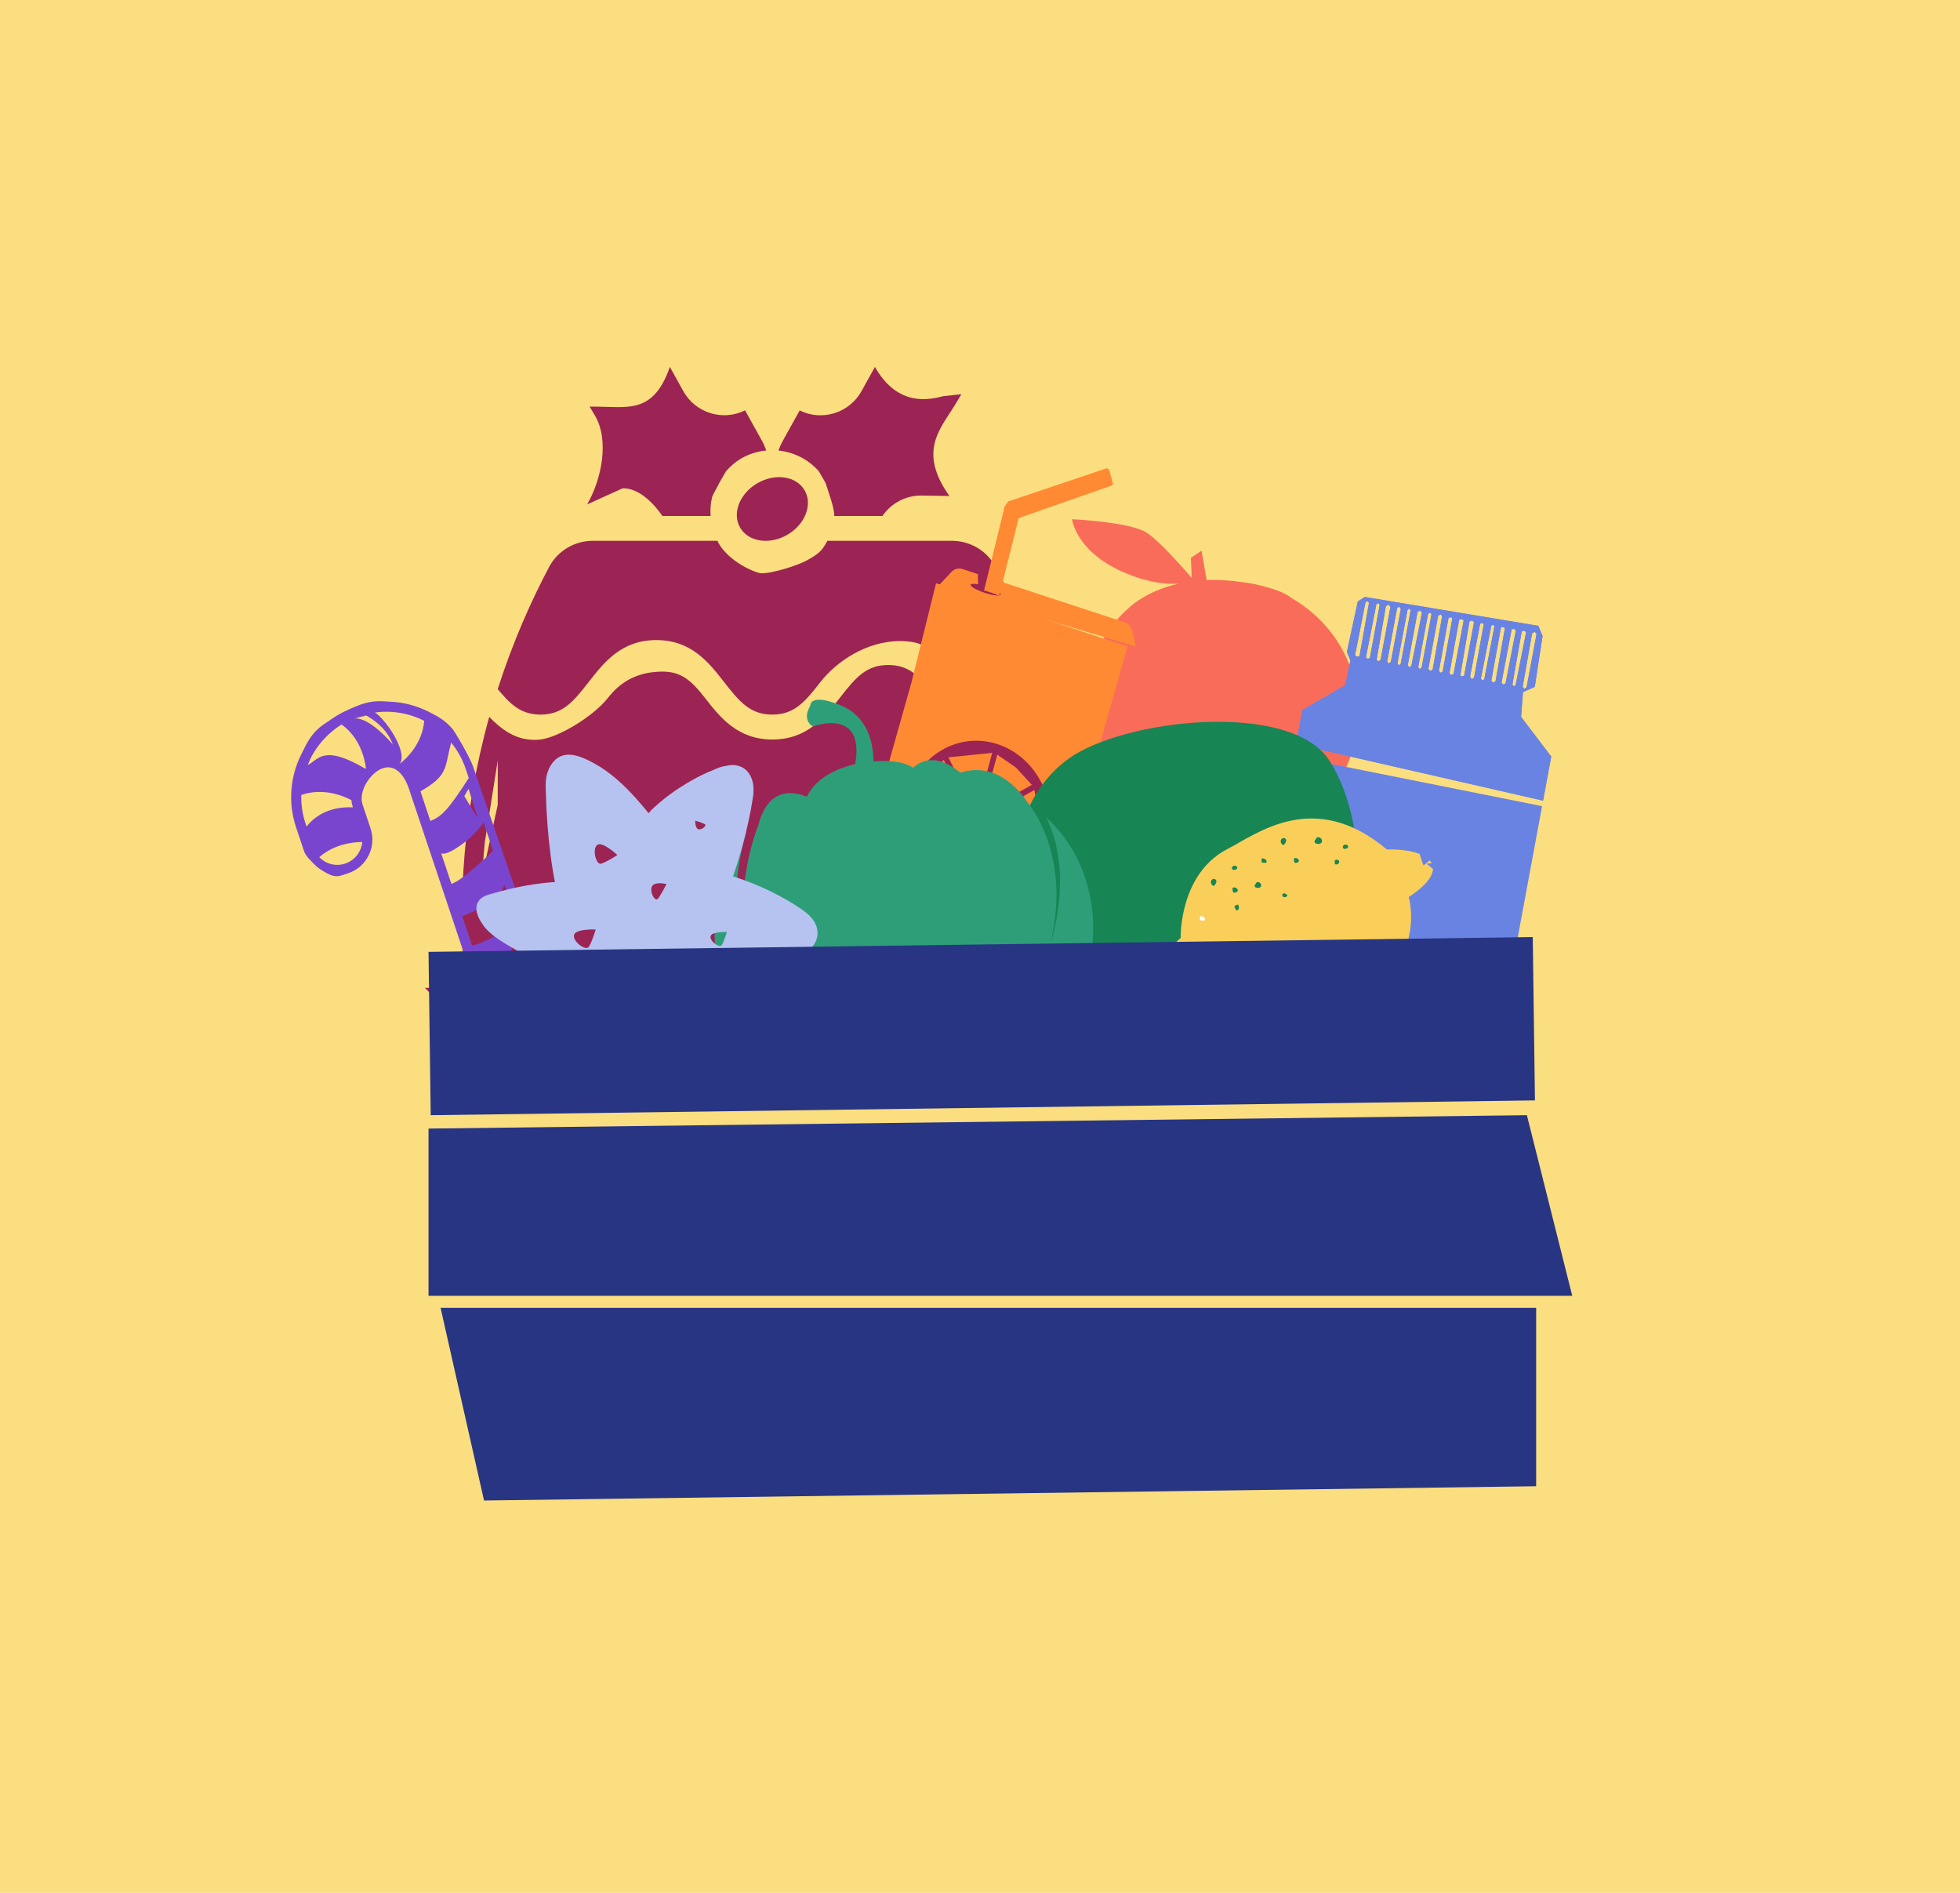
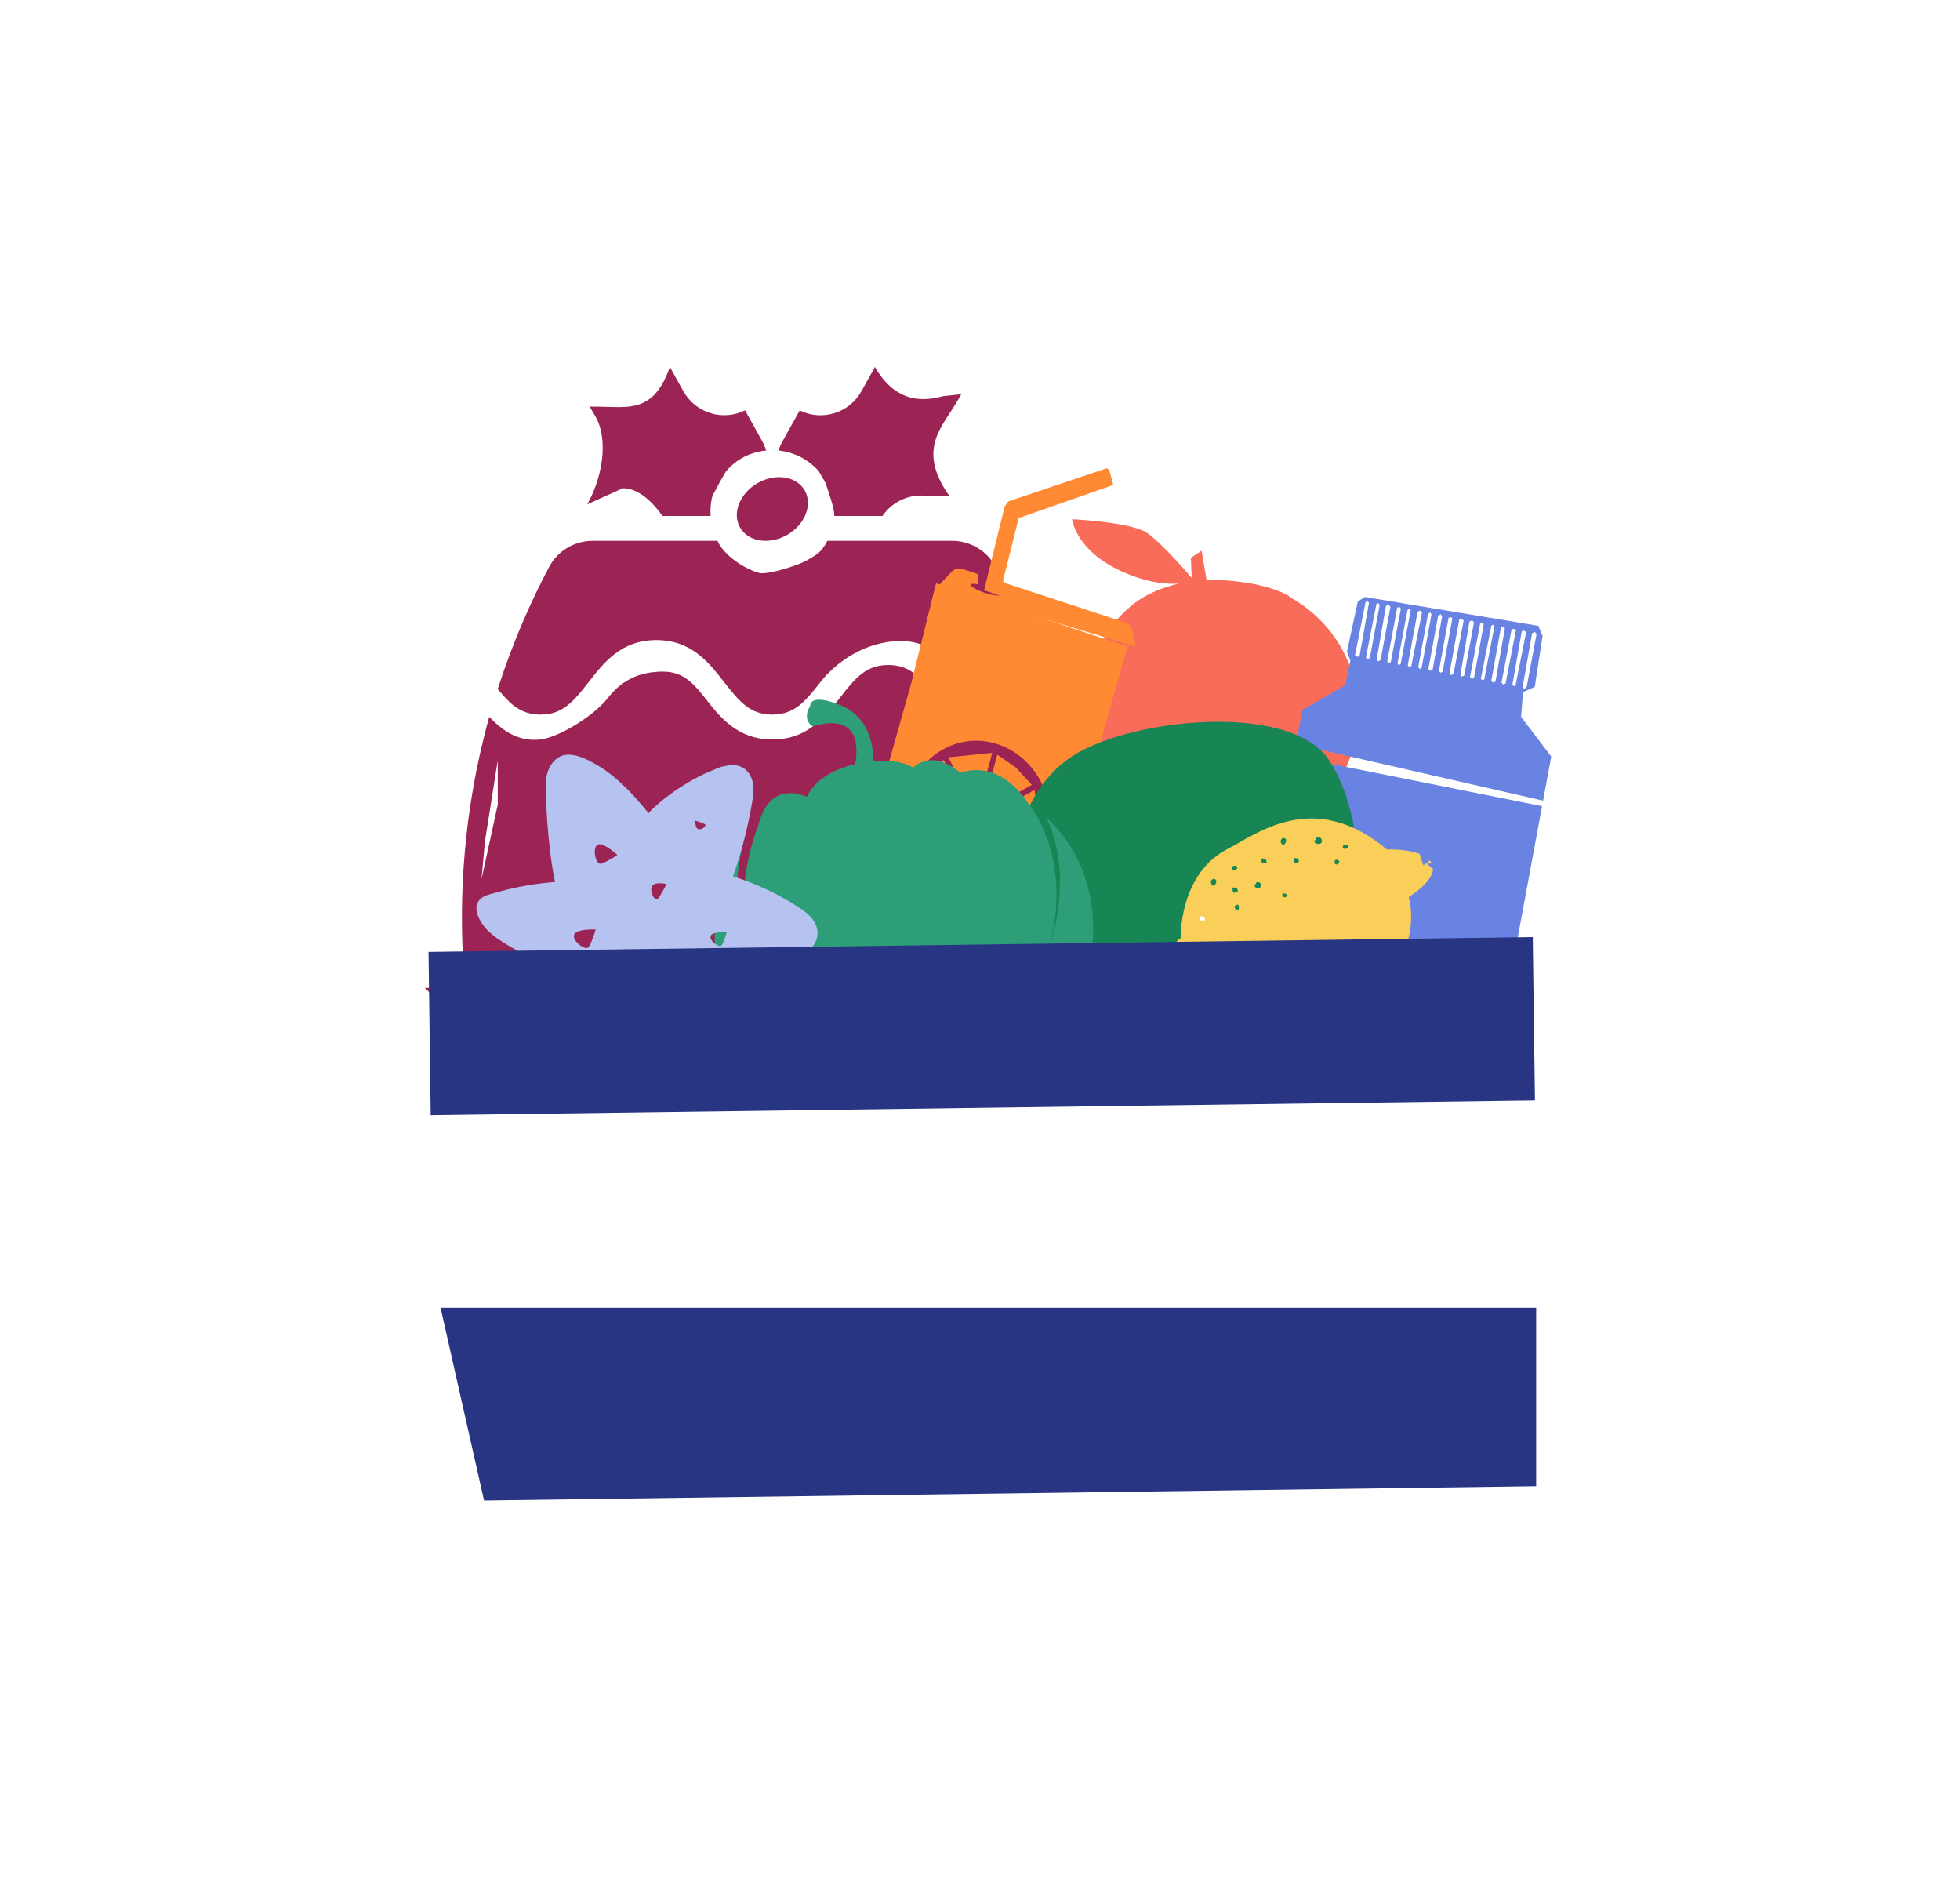
<svg xmlns="http://www.w3.org/2000/svg" width="203" height="196" viewBox="0 0 203 196" fill="none">
-   <rect width="203" height="196" fill="#FBDE80" />
  <g clip-path="url(#clip0_9800_14323)">
    <path d="M110.272 108.66L51.714 110.003L44 102.289H116L110.272 108.66Z" fill="#9C2454" />
    <path d="M85.543 50.124C85.768 50.857 86.449 52.664 86.404 53.429H91.393C92.286 52.13 93.784 51.288 95.469 51.314L98.329 51.359C94.974 46.614 97.5 44.313 99.017 41.748L99.57 40.822L97.693 41.021C94.26 41.992 92.106 40.578 90.615 38L89.226 40.501C87.966 42.77 85.144 43.651 82.824 42.5L81.056 45.682C80.882 45.997 80.741 46.319 80.625 46.653C82.239 46.814 83.73 47.579 84.797 48.787L85.408 49.835C85.459 49.925 85.511 50.028 85.543 50.131V50.124Z" fill="#9C2454" />
    <path d="M60.82 52.225L64.498 50.56C66.182 50.534 67.712 52.129 68.605 53.427H73.6C73.549 52.746 73.6 52.051 73.787 51.37C73.819 51.248 74.455 50.136 74.494 50.014L75.201 48.786C75.651 48.278 76.172 47.822 76.776 47.468C77.573 47.011 78.46 46.735 79.367 46.645C79.245 46.317 79.11 45.989 78.936 45.674L77.168 42.492C74.841 43.643 72.025 42.762 70.765 40.493L69.377 37.992C67.737 42.762 65.121 42.145 62.145 42.113L61.065 42.1L61.617 43.026C63.135 45.591 62.305 49.634 60.82 52.212V52.225Z" fill="#9C2454" />
    <path d="M103.098 58.681C102.217 57.016 100.468 56 98.585 56C95.255 56 89.829 56 85.689 56C85.13 57.08 84.751 57.35 83.67 57.974C82.693 58.539 79.942 59.407 78.817 59.356C78.264 59.33 75.57 58.231 74.426 56.251C74.381 56.167 74.355 56.084 74.311 56C70.177 56 64.738 56 61.402 56C59.518 56 57.776 57.022 56.889 58.681C55.025 62.191 53.128 66.434 51.547 71.358L52.061 71.949C53.135 73.177 54.215 73.994 55.983 73.994C58.239 73.994 59.345 72.714 60.965 70.631C62.553 68.594 64.353 66.279 67.978 66.279C71.604 66.279 73.41 68.594 74.998 70.631C76.618 72.714 77.73 73.994 79.987 73.994C82.243 73.994 83.349 72.714 84.969 70.631C86.557 68.594 89.63 66.382 93.262 66.382C96.894 66.382 97.415 68.594 98.996 70.631C100.616 72.714 101.728 73.994 103.985 73.994C105.753 73.994 106.833 73.171 107.913 71.943L108.427 71.351C106.845 66.427 104.949 62.184 103.085 58.681H103.098Z" fill="#9C2454" />
    <path d="M78.453 50.031C80.298 48.964 82.484 49.298 83.339 50.776C84.194 52.255 83.384 54.312 81.539 55.379C79.694 56.446 77.508 56.112 76.653 54.633C75.798 53.155 76.608 51.098 78.453 50.031Z" fill="#9C2454" />
    <path d="M109.312 74.227C108.142 75.416 104.863 76.921 103.995 76.574C100.627 75.23 98.57 74.259 96.982 72.222C95.362 70.139 94.25 68.859 91.993 68.859C89.737 68.859 88.631 70.139 87.011 72.222C85.423 74.259 83.623 76.574 79.997 76.574C76.372 76.574 74.565 74.259 72.977 72.222C71.357 70.139 70.252 69.393 67.995 69.567C66.555 69.676 64.627 70.139 63 72.222C61.412 74.259 57.761 76.368 55.987 76.574C53.492 76.863 51.84 75.423 50.67 74.234C47.867 84.307 47.597 93.237 47.983 99.716H111.986C112.372 93.237 112.102 84.307 109.299 74.227H109.312ZM51.557 83.311L49.873 91.019L50.22 87.168L51.551 78.759V83.311H51.557ZM104.516 97.409L108.437 95.66L109.247 86.551L109.948 96.534L104.516 97.409Z" fill="#9C2454" />
  </g>
  <path d="M116.747 59.413C116.533 59.325 116.321 59.236 116.097 59.134C111.367 56.947 111.036 53.764 111.036 53.764C111.036 53.764 117.104 54.051 118.771 55.164C119.712 55.792 121.156 57.298 122.232 58.487C122.747 59.055 123.174 59.548 123.428 59.843L123.342 57.763L124.448 57.029L124.968 60.06C126.093 60.018 127.341 60.079 128.713 60.289C129.578 60.397 130.415 60.563 131.202 60.805C131.202 60.805 131.205 60.806 131.207 60.806C132.392 61.115 133.243 61.511 133.831 61.967C137.776 64.266 140.397 68.31 140.657 73.028C140.814 75.864 140.013 78.91 138.374 81.351C137.091 83.259 135.298 84.798 133.048 85.576C127.719 87.419 114.048 84.968 112.328 79.261C111.902 77.846 111.756 76.172 111.847 74.43C112.086 69.829 114.178 65.231 116.893 62.974C116.893 62.974 118.567 61.223 122.091 60.431C120.902 60.513 119.081 60.377 116.747 59.413Z" fill="#F96C5A" />
-   <path d="M160.664 78.341L157.542 74.236L157.738 71.667L158.956 71.126L159.766 65.856L159.323 64.8L141.354 61.815L140.628 62.285L139.504 67.496L139.859 68.403L139.323 70.955L134.885 73.531L134.233 77.057L159.818 82.905L160.664 78.341ZM140.804 67.948L140.572 68.005L140.342 67.862L141.429 62.355L141.644 62.256L141.788 62.421L140.804 67.948ZM141.875 68.147L141.652 68.221L141.472 68.07L142.554 62.563L142.727 62.452L142.897 62.626L141.875 68.147ZM142.985 68.355L142.721 68.484L142.586 68.281L143.541 62.75L143.817 62.609L144.011 62.839L142.985 68.355ZM144.048 68.553L143.799 68.707L143.674 68.484L144.704 62.967L144.9 62.794L145.089 63.039L144.048 68.553ZM145.072 68.744L144.882 68.904L144.74 68.682L145.777 63.166L145.981 63.008L146.099 63.226L145.072 68.744ZM146.177 68.95L145.962 69.109L145.805 68.88L146.821 63.36L147.062 63.218L147.275 63.445L146.177 68.95ZM147.237 69.147L147.05 69.279L146.886 69.08L147.907 63.562L148.142 63.418L148.262 63.629L147.237 69.147ZM148.377 69.36L148.135 69.465L147.935 69.278L148.952 63.758L149.229 63.6L149.36 63.835L148.377 69.36ZM149.414 69.554L149.218 69.664L149.03 69.482L150.031 63.96L150.292 63.911L150.422 64.032L149.414 69.554ZM150.55 69.766L150.291 69.913L150.128 69.688L151.134 64.167L151.377 64.103L151.598 64.253L150.55 69.766ZM151.64 69.97L151.383 70.053L151.252 69.897L152.194 64.364L152.471 64.232L152.663 64.451L151.64 69.97ZM152.674 70.162L152.453 70.324L152.253 70.085L153.302 64.572L153.537 64.514L153.673 64.642L152.674 70.162ZM153.724 70.358L153.551 70.437L153.37 70.293L154.459 64.786L154.624 64.685L154.783 64.847L153.724 70.358ZM154.889 70.575L154.624 70.68L154.456 70.494L155.455 64.972L155.698 64.919L155.866 65.047L154.889 70.575ZM155.932 70.769L155.704 70.882L155.515 70.691L156.56 65.177L156.78 65.111L157.003 65.26L155.932 70.769ZM156.968 70.963L156.792 71.055L156.639 70.9L157.609 65.371L157.864 65.303L158.066 65.456L156.968 70.963ZM158.684 65.574L158.96 65.431L159.143 65.659L158.109 71.176L157.857 71.344L157.705 71.101L158.684 65.574Z" fill="#6983E2" />
  <path d="M160.664 78.341L157.542 74.236L157.738 71.667L158.956 71.126L159.766 65.856L159.323 64.8L141.354 61.815L140.628 62.285L139.504 67.496L139.859 68.403L139.323 70.955L134.885 73.531L134.233 77.057L159.818 82.905L160.664 78.341ZM140.804 67.948L140.572 68.005L140.342 67.862L141.429 62.355L141.644 62.256L141.788 62.421L140.804 67.948ZM141.875 68.147L141.652 68.221L141.472 68.07L142.554 62.563L142.727 62.452L142.897 62.626L141.875 68.147ZM142.985 68.355L142.721 68.484L142.586 68.281L143.541 62.75L143.817 62.609L144.011 62.839L142.985 68.355ZM144.048 68.553L143.799 68.707L143.674 68.484L144.704 62.967L144.9 62.794L145.089 63.039L144.048 68.553ZM145.072 68.744L144.882 68.904L144.74 68.682L145.777 63.166L145.981 63.008L146.099 63.226L145.072 68.744ZM146.177 68.95L145.962 69.109L145.805 68.88L146.821 63.36L147.062 63.218L147.275 63.445L146.177 68.95ZM147.237 69.147L147.05 69.279L146.886 69.08L147.907 63.562L148.142 63.418L148.262 63.629L147.237 69.147ZM148.377 69.36L148.135 69.465L147.935 69.278L148.952 63.758L149.229 63.6L149.36 63.835L148.377 69.36ZM149.414 69.554L149.218 69.664L149.03 69.482L150.031 63.96L150.292 63.911L150.422 64.032L149.414 69.554ZM150.55 69.766L150.291 69.913L150.128 69.688L151.134 64.167L151.377 64.103L151.598 64.253L150.55 69.766ZM151.64 69.97L151.383 70.053L151.252 69.897L152.194 64.364L152.471 64.232L152.663 64.451L151.64 69.97ZM152.674 70.162L152.453 70.324L152.253 70.085L153.302 64.572L153.537 64.514L153.673 64.642L152.674 70.162ZM153.724 70.358L153.551 70.437L153.37 70.293L154.459 64.786L154.624 64.685L154.783 64.847L153.724 70.358ZM154.889 70.575L154.624 70.68L154.456 70.494L155.455 64.972L155.698 64.919L155.866 65.047L154.889 70.575ZM155.932 70.769L155.704 70.882L155.515 70.691L156.56 65.177L156.78 65.111L157.003 65.26L155.932 70.769ZM156.968 70.963L156.792 71.055L156.639 70.9L157.609 65.371L157.864 65.303L158.066 65.456L156.968 70.963ZM158.684 65.574L158.96 65.431L159.143 65.659L158.109 71.176L157.857 71.344L157.705 71.101L158.684 65.574Z" fill="#6983E2" />
  <path d="M159.715 83.475L133.998 78.334L130.846 95.395L156.879 98.783L159.715 83.475Z" fill="#6983E2" />
  <path d="M130.656 96.419L130.44 97.594L132.925 105.591L134.398 106.867L149.402 109.906L151.426 109.387L156.255 102.158L156.734 99.573L130.656 96.419Z" fill="#6983E2" />
  <path d="M117.294 65.38C117.199 64.931 116.896 64.574 116.499 64.444L103.461 60.162L102.986 61.053C103.408 61.253 103.671 61.452 103.639 61.57C103.592 61.75 102.857 61.668 101.998 61.387C101.139 61.105 100.483 60.731 100.533 60.549C100.564 60.436 100.868 60.424 101.305 60.506L101.279 59.447L99.669 58.92C99.273 58.79 98.843 58.905 98.541 59.226L97.074 60.785L117.622 66.944L117.294 65.38Z" fill="#FF8A33" />
  <path d="M115.283 50.107L114.871 48.629L114.629 48.485L104.419 51.924L104.051 52.447L101.922 61.131L102.717 61.386L103.495 61.679L105.505 53.649L115.137 50.276L115.283 50.107Z" fill="#FF8A33" />
  <path d="M100.862 83.694L98.23 78.42L102.764 77.96L101.225 83.629L100.862 83.694ZM102.008 83.988L106.866 81.271L105.221 79.479L103.291 78.145L101.754 83.803L102.008 83.988ZM102.357 84.868L107.655 86.681L107.892 85.745L107.13 81.803L102.296 84.547L102.357 84.868ZM100.381 83.972L97.745 78.692L95.556 81.132L94.918 82.464L100.215 84.237L100.381 83.972ZM102.028 85.74L104.664 91.022L107.491 87.248L102.193 85.472L102.028 85.74ZM101.217 86.092L99.646 91.747L102.564 91.596L104.175 91.288L101.515 86.032L101.217 86.092ZM100.399 85.721L95.543 88.439L96.515 89.647C96.88 90.099 97.313 90.48 97.8 90.771L99.117 91.561L100.652 85.906L100.399 85.721ZM100.053 84.843L94.756 83.031L95.282 87.907L100.116 85.162L100.053 84.843Z" fill="#FF8A33" />
  <path d="M96.949 60.396L94.404 70.656L86.544 98.525L87.47 100.389L105.305 105.9L106.35 105.017L114.036 76.647L116.773 66.936L96.949 60.396ZM99.155 92.729C95.129 91.41 92.798 86.831 93.947 82.504C95.095 78.177 99.291 75.738 103.315 77.057C107.342 78.377 109.672 82.956 108.524 87.283C107.375 91.612 103.179 94.049 99.155 92.729Z" fill="#FF8A33" />
  <path d="M139.442 103.955C139.728 103.983 140.013 104.014 140.316 104.056C146.735 104.983 148.262 108.662 148.262 108.662C148.262 108.662 140.922 110.477 138.538 109.742C137.193 109.327 134.936 108.045 133.229 107.009C132.413 106.514 131.728 106.078 131.321 105.817L132.162 108.268L131.104 109.536L129.406 106.105C128.08 106.556 126.57 106.927 124.858 107.165C123.788 107.343 122.73 107.442 121.706 107.434C121.706 107.434 121.703 107.434 121.699 107.434C120.177 107.487 119.021 107.318 118.157 106.983C112.634 105.643 108.07 101.752 106.082 96.217C104.886 92.89 104.759 88.973 105.846 85.478C106.697 82.746 108.289 80.273 110.696 78.545C116.396 74.452 133.574 72.514 137.655 78.71C138.666 80.246 139.435 82.191 139.947 84.3C141.298 89.873 140.437 96.101 138.002 99.76C138.002 99.76 136.628 102.442 132.706 104.641C134.095 104.12 136.316 103.635 139.442 103.955Z" fill="#178554" />
  <path d="M74.777 92.1C74.695 90.42 74.959 87.6 77.313 86.071C74.093 97.281 79.307 101.696 79.307 101.696C74.608 94.949 78.533 85.472 78.533 85.472C79.554 81.473 82.168 81.923 83.565 82.502C84.582 80.379 87.002 79.487 88.577 79.122C89.601 73.157 84.18 75.231 84.18 75.231C83.004 74.449 83.903 73.123 83.903 73.123C83.993 71.771 86.691 72.889 86.691 72.889C89.929 74.005 90.459 77.015 90.464 78.843C92.767 78.661 93.95 79.064 94.556 79.498C95.557 78.603 97.15 78.131 99.457 80.001C103.048 78.903 105.414 81.546 106.472 83.151C106.472 83.151 111.065 88.392 108.786 97.681C108.786 97.681 111.312 90.601 108.347 84.625C110.863 86.936 112.571 90.067 113.078 93.934C114.406 104.048 106.633 112.342 95.887 113.761C85.141 115.18 75.488 109.184 74.16 99.072C73.831 96.562 74.069 94.222 74.777 92.1Z" fill="#2E9E79" />
  <path d="M127.274 96.685C127.08 97.231 126.631 97.655 126.037 97.802C125.68 97.889 125.272 97.863 124.92 97.718C124.645 97.605 124.403 97.418 124.248 97.157C124.205 97.085 124.169 97.013 124.137 96.943L124.135 96.942C123.772 96.471 123.695 94.615 123.666 93.816L124.983 94.124C124.983 94.124 125.562 94.337 126.01 94.481C126.164 94.514 126.328 94.57 126.502 94.653C127.154 95.061 127.506 95.705 127.274 96.685Z" fill="white" />
  <path d="M136.41 86.716C136.333 86.763 136.305 86.859 136.254 86.933C136.219 86.983 136.171 87.025 136.153 87.084C136.122 87.182 136.194 87.288 136.287 87.335C136.459 87.419 136.764 87.421 136.876 87.245C136.937 87.146 136.938 87.016 136.885 86.912C136.833 86.809 136.73 86.733 136.618 86.702C136.548 86.68 136.47 86.678 136.41 86.716ZM139.36 87.877L139.381 87.882C139.501 87.868 139.633 87.791 139.634 87.671C139.634 87.575 139.544 87.498 139.451 87.472C139.352 87.445 139.238 87.461 139.161 87.527C139.083 87.593 139.052 87.712 139.1 87.802C139.145 87.893 139.275 87.935 139.36 87.877ZM132.916 86.779C132.816 86.792 132.726 86.86 132.679 86.948C132.606 87.089 132.642 87.273 132.75 87.39C132.803 87.448 132.871 87.489 132.945 87.516C132.993 87.455 133.046 87.397 133.093 87.337C133.19 87.21 133.258 87.034 133.175 86.897C133.124 86.812 133.015 86.767 132.916 86.779ZM138.355 89.034C138.308 89.049 138.265 89.077 138.246 89.121C138.221 89.177 138.243 89.242 138.243 89.303C138.244 89.345 138.234 89.387 138.247 89.426C138.268 89.493 138.35 89.525 138.419 89.516C138.548 89.498 138.719 89.382 138.712 89.24C138.708 89.162 138.657 89.088 138.587 89.049C138.516 89.012 138.43 89.008 138.355 89.034ZM134.182 88.845C134.133 88.842 134.077 88.85 134.045 88.889C134.018 88.919 134.015 88.961 134.014 89.001C134.013 89.071 134.022 89.142 134.039 89.21C134.051 89.26 134.072 89.315 134.118 89.342C134.168 89.371 134.23 89.359 134.284 89.339C134.4 89.296 134.545 89.28 134.524 89.118C134.514 89.04 134.468 88.969 134.404 88.922C134.341 88.873 134.262 88.848 134.182 88.845ZM130.707 88.881C130.678 88.897 130.673 88.934 130.672 88.966C130.667 89.036 130.662 89.107 130.657 89.177C130.653 89.219 130.653 89.266 130.683 89.296C130.711 89.325 130.755 89.326 130.796 89.327C130.871 89.328 131.091 89.367 131.149 89.316C131.231 89.245 131.169 89.087 131.107 89.026C131.021 88.942 130.898 88.909 130.78 88.881C130.756 88.874 130.728 88.869 130.707 88.881ZM127.673 89.708C127.595 89.774 127.563 89.893 127.611 89.984C127.658 90.074 127.788 90.115 127.874 90.059L127.895 90.063C128.015 90.05 128.147 89.972 128.147 89.853C128.146 89.756 128.057 89.68 127.964 89.654C127.864 89.627 127.75 89.642 127.673 89.708ZM130.172 91.356C130.104 91.398 130.08 91.482 130.035 91.546C130.004 91.59 129.962 91.627 129.947 91.677C129.92 91.764 129.982 91.856 130.065 91.896C130.214 91.97 130.482 91.973 130.579 91.817C130.634 91.732 130.634 91.617 130.588 91.526C130.541 91.436 130.452 91.37 130.353 91.341C130.294 91.326 130.226 91.324 130.172 91.356ZM125.688 91.012C125.588 91.025 125.499 91.093 125.452 91.182C125.378 91.323 125.414 91.506 125.523 91.623C125.576 91.681 125.643 91.723 125.718 91.749C125.766 91.688 125.818 91.63 125.865 91.57C125.962 91.444 126.032 91.267 125.948 91.13C125.896 91.045 125.788 90.999 125.688 91.012ZM127.764 92.42C127.816 92.451 127.883 92.439 127.94 92.418C128.064 92.371 128.22 92.353 128.197 92.181C128.186 92.099 128.137 92.022 128.069 91.972C128.001 91.92 127.916 91.895 127.832 91.891C127.778 91.888 127.719 91.897 127.685 91.938C127.657 91.97 127.653 92.015 127.652 92.058C127.651 92.133 127.661 92.208 127.679 92.281C127.692 92.334 127.714 92.392 127.764 92.42ZM133.258 92.83C133.299 92.791 133.328 92.743 133.346 92.69C133.301 92.656 133.258 92.619 133.213 92.586C133.12 92.518 132.99 92.47 132.892 92.53C132.83 92.569 132.798 92.646 132.809 92.717C132.82 92.788 132.871 92.851 132.936 92.884C133.04 92.935 133.174 92.907 133.258 92.83ZM128.14 93.688C128.076 93.718 128.012 93.748 127.947 93.778C127.909 93.796 127.867 93.818 127.856 93.857C127.844 93.895 127.865 93.934 127.884 93.969C127.92 94.034 127.995 94.243 128.068 94.269C128.17 94.306 128.279 94.176 128.303 94.092C128.336 93.978 128.302 93.855 128.27 93.74C128.263 93.716 128.255 93.69 128.233 93.677C128.205 93.661 128.17 93.674 128.14 93.688ZM124.324 94.86C124.295 94.876 124.291 94.913 124.288 94.945C124.284 95.015 124.279 95.085 124.273 95.156C124.27 95.198 124.269 95.245 124.3 95.275C124.328 95.304 124.373 95.306 124.412 95.306C124.488 95.307 124.708 95.346 124.766 95.295C124.848 95.224 124.786 95.066 124.724 95.005C124.638 94.921 124.515 94.888 124.397 94.86C124.372 94.853 124.345 94.848 124.324 94.86ZM143.642 87.962C143.642 87.962 145.617 87.869 147.036 88.425C147.243 89.159 147.428 89.6 147.428 89.6C147.428 89.6 147.678 89.454 148.073 89.09C148.147 89.173 148.213 89.263 148.267 89.36C148.272 89.371 148.274 89.382 148.28 89.392C147.964 89.417 147.758 89.433 147.758 89.433L148.418 89.982C148.371 91.406 145.899 92.883 145.899 92.883C145.899 92.883 148.228 100.122 138.794 105.203C132.928 108.362 128.772 106.225 126.747 104.58C125.826 103.832 125.346 103.185 125.346 103.185C125.346 103.185 121.73 103.52 119.931 102.14C118.646 101.153 121.519 97.642 122.283 97.136C122.283 97.136 122.249 95.923 122.603 94.335C123.079 92.198 124.254 89.38 127.158 87.898C130.129 86.381 136.084 81.617 143.642 87.962Z" fill="#FACF59" />
-   <path d="M44.438 73.722C44.398 73.698 44.356 73.68 44.315 73.659C44.181 73.593 44.047 73.533 43.91 73.472C42.892 73.024 41.812 72.754 40.697 72.678C39.388 72.587 38.654 72.513 37.401 72.94C36.735 73.168 35.533 73.707 34.937 74.067C34.734 74.188 34.539 74.317 34.347 74.454C34.042 74.669 33.326 75.127 33.045 75.376C32.096 76.22 31.752 77.006 31.185 78.15C30.618 79.294 30.283 80.518 30.184 81.785C30.179 81.814 30.179 81.845 30.179 81.873C30.158 82.192 30.152 82.507 30.158 82.823C30.186 83.78 30.355 84.727 30.66 85.651L31.309 87.586L31.494 88.142C31.672 88.672 32.303 89.238 32.683 89.621C32.964 89.906 33.596 90.298 33.968 90.481C34.835 90.91 35.172 90.726 36.091 90.413C37.012 90.097 37.753 89.443 38.187 88.568C38.62 87.695 38.688 86.707 38.38 85.785L37.546 83.293C37.104 81.968 38.323 80.004 39.647 79.552C40.97 79.1 41.902 80.328 42.345 81.653L50.919 107.282C51.228 108.205 51.873 108.948 52.745 109.374C53.612 109.803 54.627 109.943 55.518 109.551C56.905 108.937 57.184 108.583 57.615 107.709C58.045 106.836 58.116 105.849 57.807 104.926L49.042 79.495C48.617 78.252 47.051 75.694 46.897 75.509C46.089 74.594 45.525 74.273 44.441 73.721L44.438 73.722ZM35.764 89.416C34.78 89.752 33.739 89.46 33.069 88.759C34.702 87.324 36.784 87.188 37.519 87.189C37.425 88.178 36.769 89.075 35.767 89.415L35.764 89.416ZM36.549 83.599C33.906 83.479 32.453 84.698 31.75 85.582L31.656 85.309C31.331 84.34 31.179 83.336 31.206 82.323C33.48 81.517 35.605 82.434 36.39 82.849C36.416 83.098 36.467 83.349 36.547 83.597L36.549 83.599ZM36.687 74.405L37.921 74.09C37.921 74.09 39.971 75.089 40.687 77.092C40.687 77.092 38.285 74.196 36.685 74.404L36.687 74.405ZM37.899 79.551C37.875 79.565 37.857 79.58 37.838 79.597C33.433 77.003 32.949 78.711 31.883 79.209C31.909 79.149 32.097 78.669 32.129 78.609C32.634 77.586 33.321 76.686 34.17 75.927C34.55 75.588 34.952 75.287 35.377 75.022C37.279 76.373 37.773 78.546 37.901 79.548L37.899 79.551ZM56.969 105.763C57.423 107.117 55.809 108.497 55.179 108.567C54.097 108.939 52.942 108.546 52.294 107.684C54.965 107.258 55.15 106.338 56.623 104.712L56.968 105.766L56.969 105.763ZM55.545 101.487C54.437 103.4 52.172 104.079 51.024 104.306L50.044 101.375C52.824 101.042 52.245 101.072 54.533 98.466L55.543 101.486L55.545 101.487ZM53.532 98.63L52.695 99.572C52.695 99.572 53.191 98.553 53.007 96.316L53.529 98.628L53.532 98.63ZM53.288 94.74C53.171 96.293 49.992 97.666 48.889 97.913L47.874 94.88C51.638 93.328 51.785 92.701 52.246 91.615L53.29 94.737L53.288 94.74ZM51.069 88.095C51.069 88.095 47.94 91.174 46.754 91.523L45.697 88.365C46.544 88.716 49.573 86.247 50.071 85.113L51.069 88.095ZM49.504 84.781L48.091 82.433L48.529 81.686L49.504 84.781ZM48.242 79.641L48.551 80.563C46.351 83.991 45.684 84.559 44.576 85.011L43.549 81.939C46.442 80.28 46.026 79.589 46.725 76.888C47.394 77.703 47.902 78.628 48.243 79.645L48.242 79.641ZM41.407 79.098C42.294 77.803 39.835 74.369 38.834 73.779C39.423 73.698 40.021 73.677 40.619 73.721C41.747 73.801 42.833 74.097 43.848 74.6C43.877 74.614 43.905 74.63 43.935 74.644C43.754 76.905 42.247 78.419 41.407 79.098Z" fill="#7A45CE" />
  <path d="M50.019 95.782C50.583 96.536 51.361 97.109 52.145 97.593C53.739 98.582 55.427 99.434 57.151 100.159C58.022 100.525 58.907 100.853 59.801 101.146C59.905 101.181 60.008 101.217 60.115 101.251C60.295 101.909 60.527 102.558 60.747 103.182C61.115 104.233 61.539 105.262 62.018 106.265C62.459 107.193 62.946 108.1 63.477 108.983C63.922 109.726 64.367 110.5 64.938 111.154C65.461 111.75 66.093 112.264 66.873 112.441C67.65 112.614 68.481 112.352 69.041 111.786C69.671 111.149 69.998 110.295 70.24 109.44C70.523 108.44 70.799 107.437 71.078 106.435C71.472 105.022 71.865 103.609 72.259 102.196C73.464 102.027 74.657 101.794 75.84 101.493C77.83 100.987 79.784 100.31 81.673 99.499C82.458 99.162 83.351 98.833 83.973 98.217C84.635 97.559 84.874 96.635 84.494 95.75C84.097 94.831 83.208 94.264 82.407 93.748C81.593 93.222 80.733 92.755 79.867 92.326C79.039 91.918 78.189 91.553 77.325 91.233C76.868 91.066 76.396 90.892 75.92 90.743C75.931 90.708 75.945 90.676 75.959 90.644C76.278 89.716 76.57 88.777 76.831 87.834C77.302 86.127 77.703 84.385 77.972 82.631C78.111 81.737 78.087 80.792 77.533 80.034C76.998 79.299 76.107 79.085 75.264 79.293C75.238 79.299 75.212 79.308 75.186 79.314C74.966 79.337 74.746 79.387 74.532 79.461C74.304 79.54 74.084 79.634 73.866 79.739C72.664 80.206 71.507 80.849 70.442 81.535C69.697 82.016 68.983 82.537 68.31 83.114C67.933 83.435 67.516 83.797 67.174 84.203C66.771 83.709 66.362 83.219 65.937 82.744C64.637 81.291 63.196 79.936 61.477 79.012C60.629 78.558 59.611 78.053 58.629 78.162C57.49 78.291 56.804 79.357 56.597 80.412C56.499 80.899 56.514 81.397 56.528 81.891C56.541 82.461 56.562 83.03 56.59 83.602C56.645 84.708 56.727 85.816 56.838 86.917C56.949 88.001 57.082 89.08 57.261 90.155C57.326 90.542 57.398 90.936 57.48 91.325C56.781 91.381 56.083 91.457 55.388 91.556C54.442 91.695 53.499 91.879 52.571 92.105C52.105 92.218 51.643 92.342 51.182 92.475C50.709 92.613 50.165 92.716 49.786 93.061C48.943 93.83 49.461 95.012 50.028 95.768L50.019 95.782ZM75.288 96.506C75.288 96.506 75.01 97.454 74.755 97.856C74.505 98.255 73.268 97.278 73.666 96.815C73.976 96.456 75.291 96.506 75.291 96.506L75.288 96.506ZM72.01 84.979C72.01 84.979 72.698 85.177 72.99 85.332C73.282 85.481 72.592 86.055 72.25 85.826C71.986 85.648 72.007 84.979 72.007 84.979L72.01 84.979ZM67.615 91.665C67.983 91.287 69.031 91.539 69.031 91.539C69.031 91.539 68.497 92.612 68.157 93.046C67.827 93.479 67.141 92.149 67.614 91.662L67.615 91.665ZM66.019 100.916C66.019 100.916 66.94 101.238 67.324 101.518C67.706 101.788 66.706 103.009 66.262 102.584C65.921 102.255 66.016 100.917 66.016 100.917L66.019 100.916ZM62.03 87.425C62.648 87.329 63.942 88.533 63.942 88.533C63.942 88.533 62.863 89.251 62.263 89.432C61.676 89.621 61.236 87.547 62.03 87.425ZM59.541 96.653C59.951 96.175 61.697 96.245 61.697 96.245C61.697 96.245 61.33 97.505 60.989 98.038C60.661 98.57 59.013 97.271 59.541 96.653Z" fill="#B6C3F1" />
  <path d="M44.609 115.477L44.383 98.564L158.75 97.031L158.977 113.945L44.609 115.477Z" fill="#283583" />
  <path d="M50.132 155.375L45.632 135.424H159.102V153.897L50.132 155.375Z" fill="#283583" />
-   <path d="M158.142 115.477L162.84 134.18H44.383V116.862L158.142 115.477Z" fill="#283583" />
  <defs>
    <clipPath id="clip0_9800_14323">
      <rect width="72" height="72" fill="white" transform="translate(44 38)" />
    </clipPath>
  </defs>
</svg>